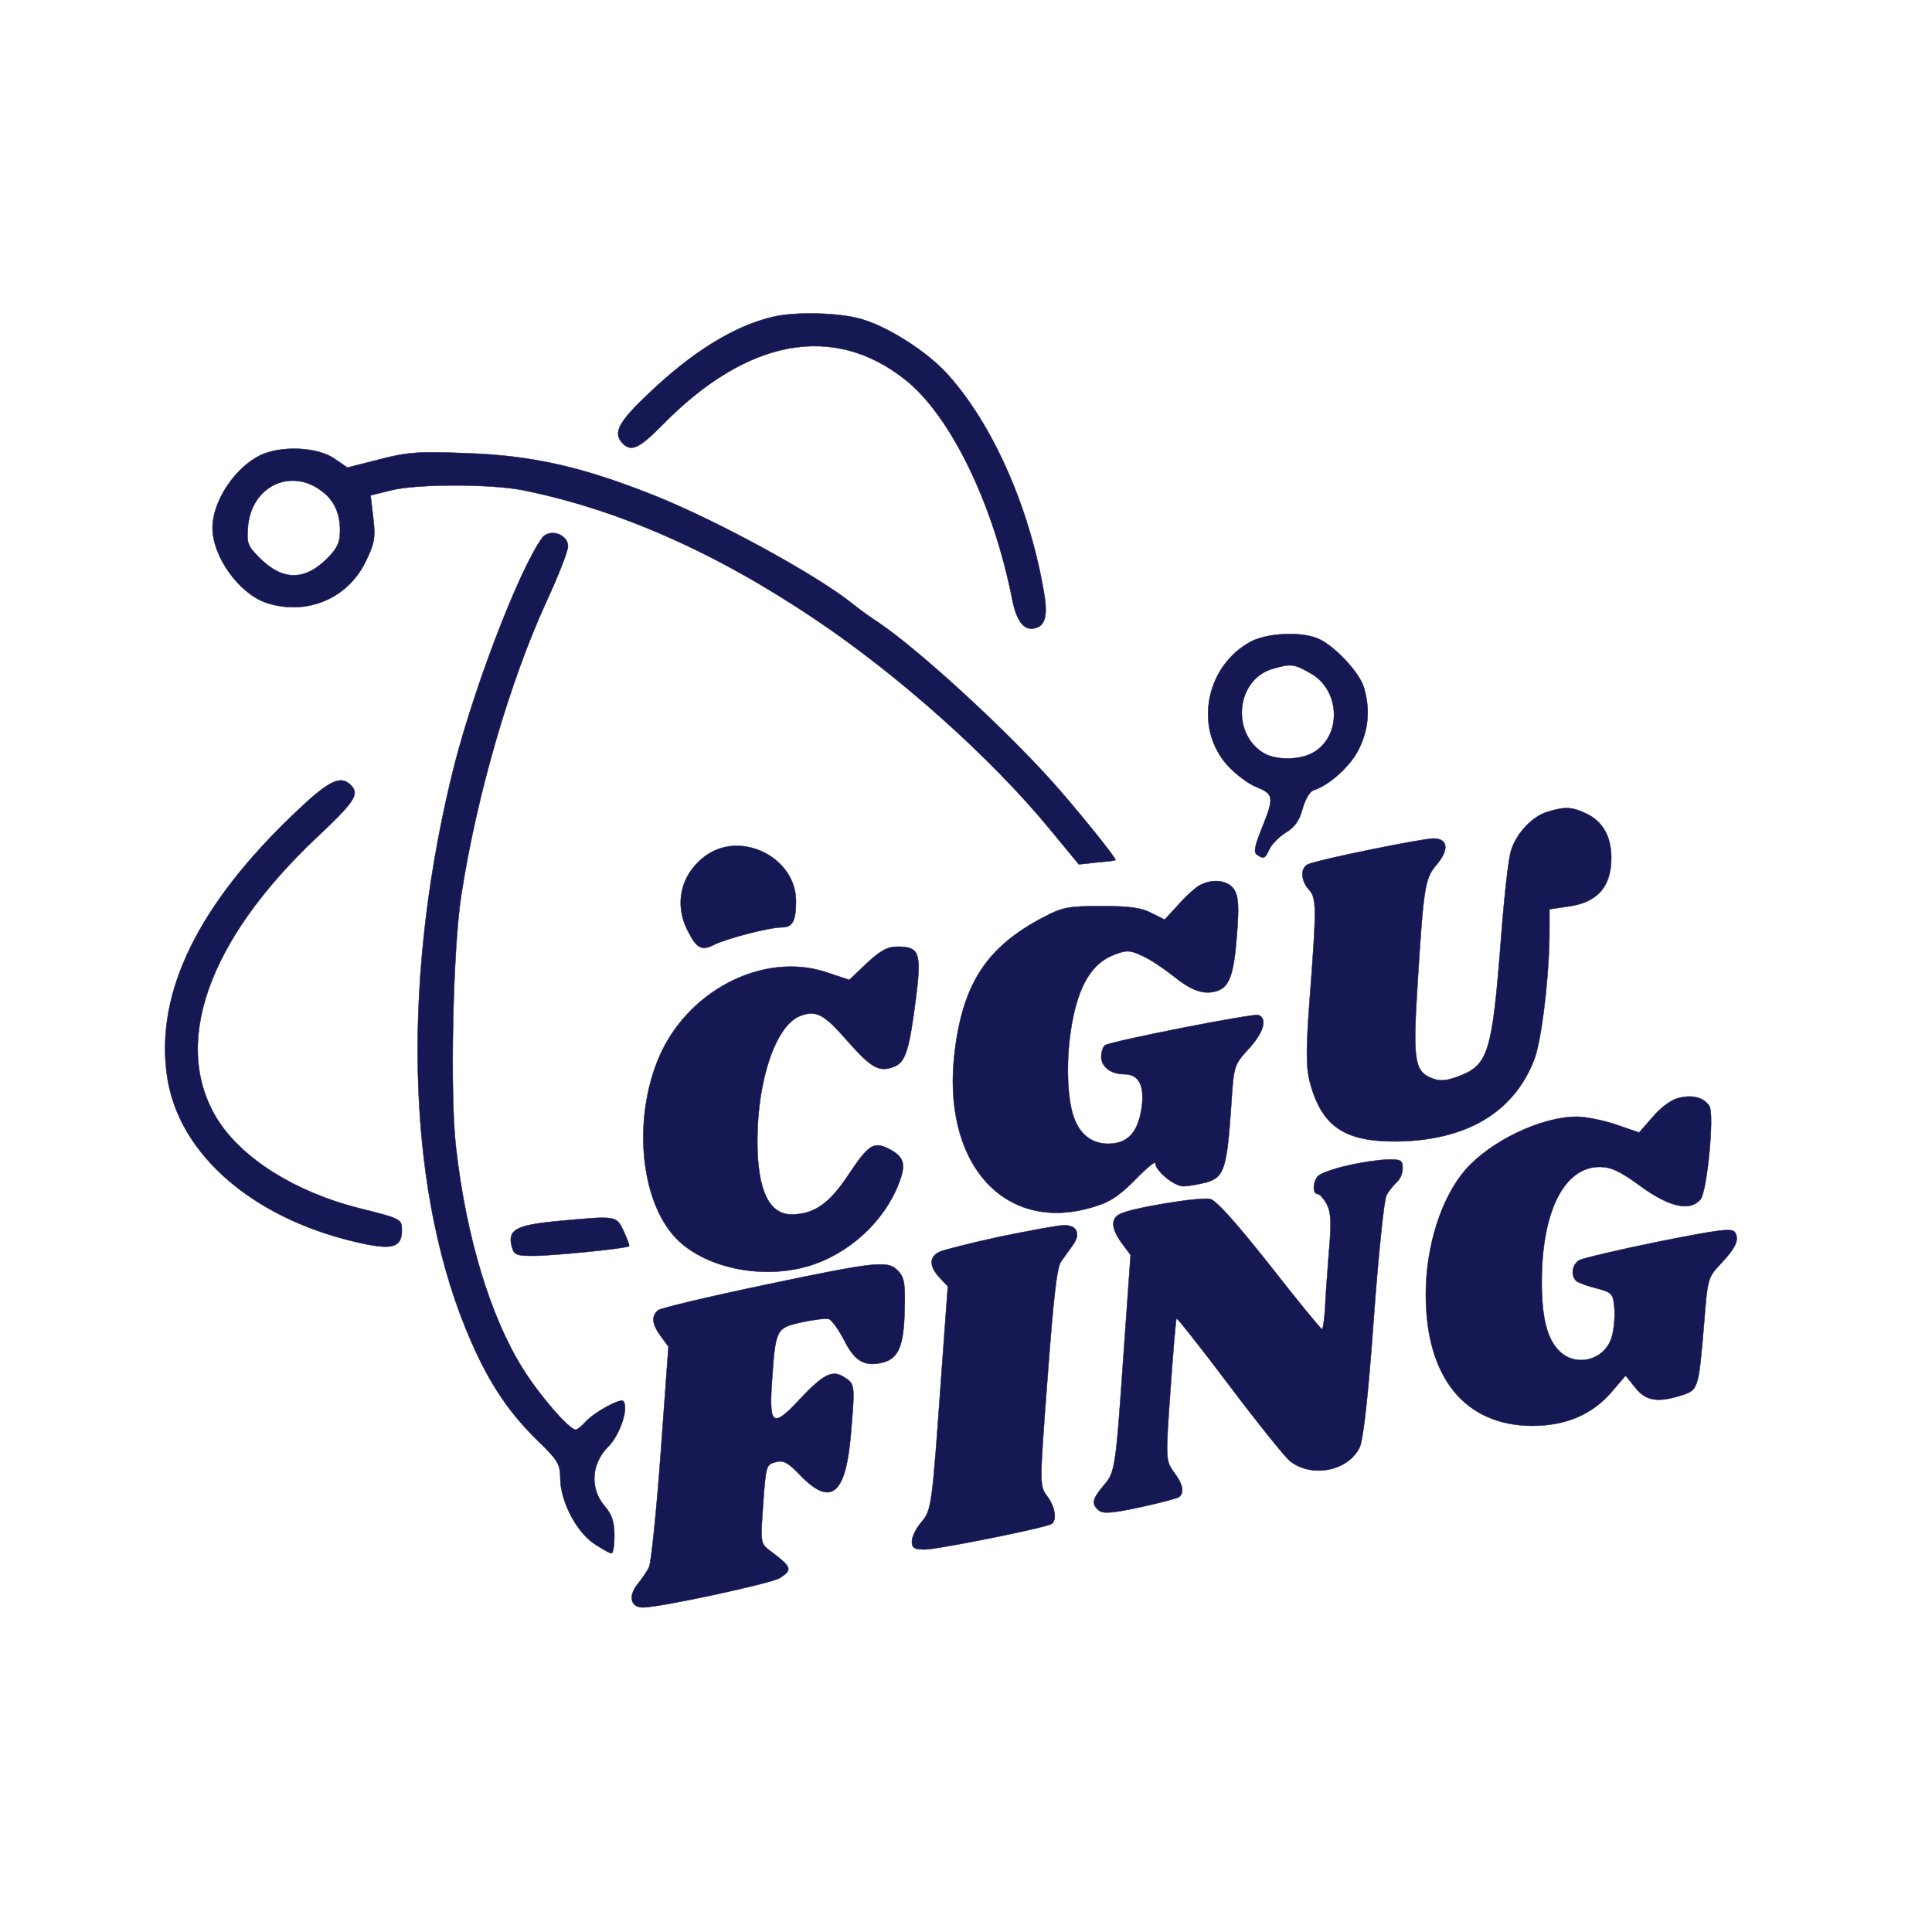
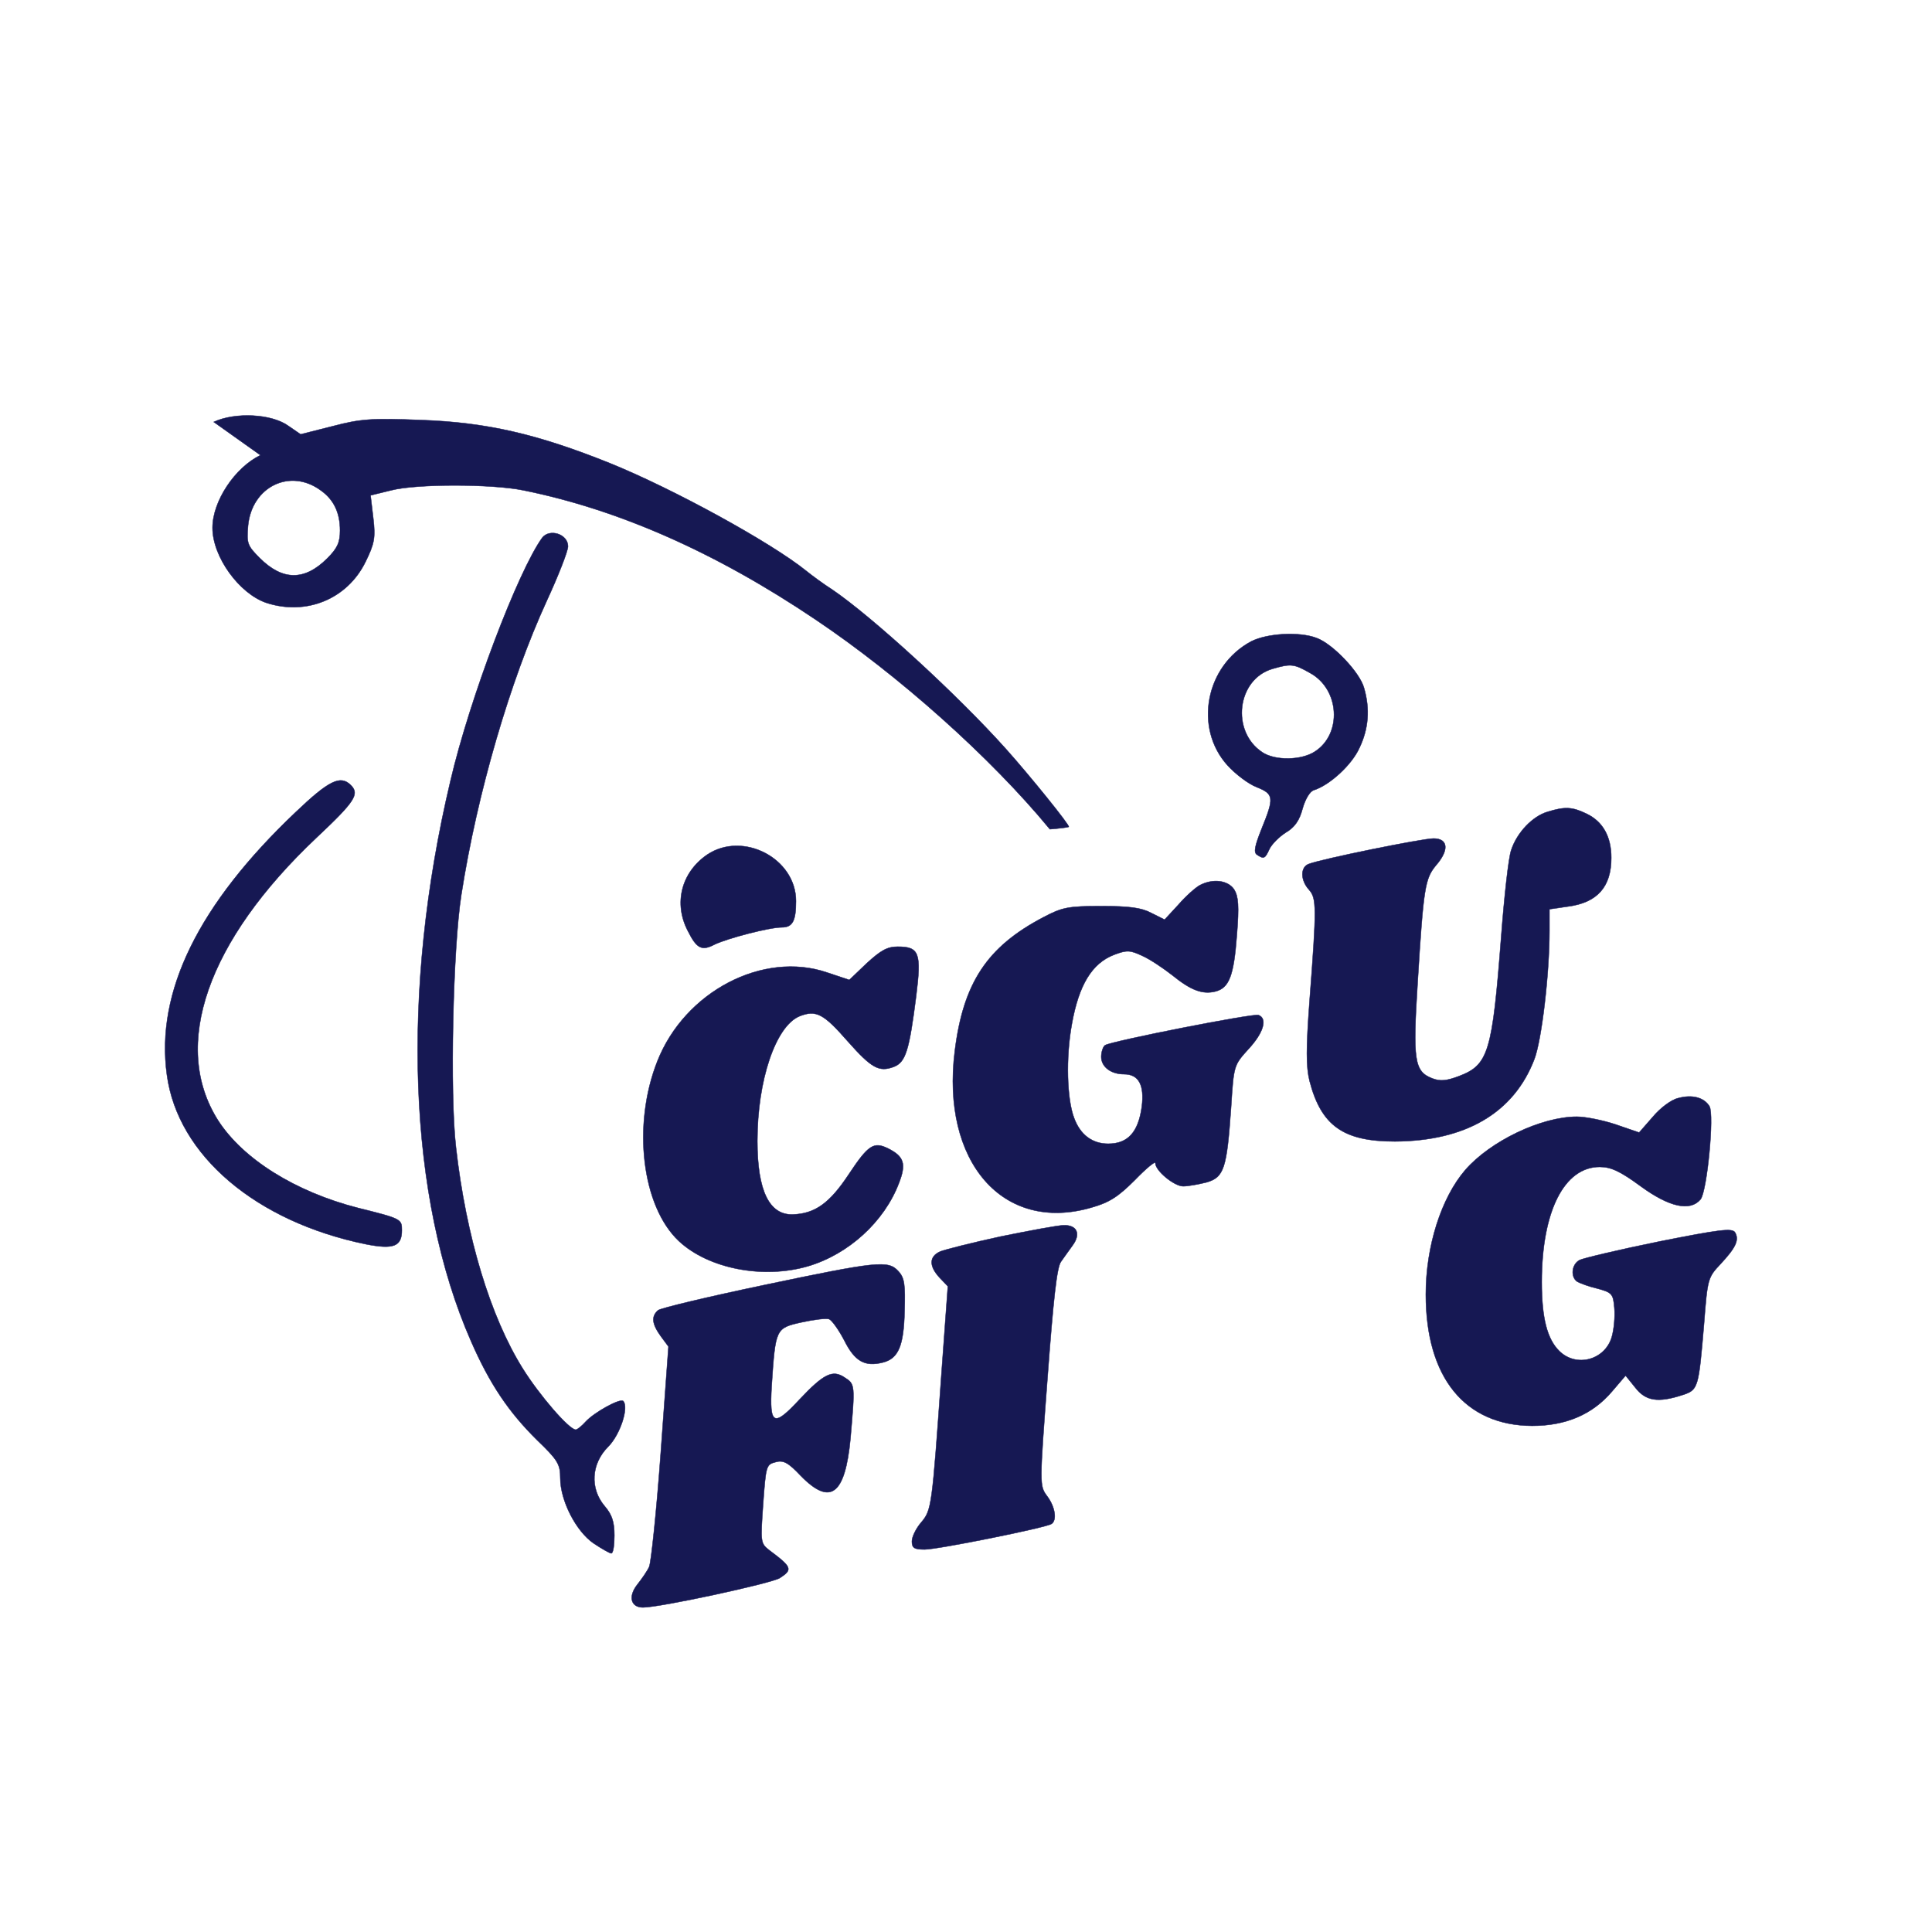
<svg xmlns="http://www.w3.org/2000/svg" version="1.0" width="500pt" height="500pt" viewBox="0 0 500 500" preserveAspectRatio="xMidYMid meet">
  <title>CGU logo</title>
  <g transform="translate(0,500) scale(0.1,-0.1)" fill="#161853" stroke="#161853">
-     <path d="M2000 4180 c-101 -24 -209 -91 -322 -199 -78 -74 -93 -102 -66 -129 22 -22 43 -12 103 49 218 222 441 264 627 117 117 -92 229 -321 278 -571 12 -59 33 -83 64 -71 23 9 28 37 16 101 -39 219 -135 432 -251 558 -52 56 -150 119 -219 139 -57 17 -171 20 -230 6z" />
-     <path d="M674 3822 c-66 -32 -124 -119 -124 -188 0 -75 69 -170 139 -194 104 -34 210 10 257 106 23 47 26 62 20 113 l-7 59 53 13 c65 17 260 17 343 0 247 -50 498 -161 755 -334 216 -145 454 -357 607 -543 l75 -91 46 5 c26 2 48 5 49 6 4 3 -102 134 -162 201 -126 141 -347 343 -450 413 -22 14 -52 36 -68 49 -92 74 -344 212 -507 278 -189 76 -320 106 -490 112 -127 5 -156 3 -228 -16 l-83 -21 -32 22 c-43 31 -137 36 -193 10z m156 -91 c34 -24 50 -58 50 -104 0 -31 -7 -46 -33 -72 -59 -59 -116 -58 -175 1 -32 32 -34 38 -30 84 10 101 109 149 188 91z" />
+     <path d="M674 3822 c-66 -32 -124 -119 -124 -188 0 -75 69 -170 139 -194 104 -34 210 10 257 106 23 47 26 62 20 113 l-7 59 53 13 c65 17 260 17 343 0 247 -50 498 -161 755 -334 216 -145 454 -357 607 -543 c26 2 48 5 49 6 4 3 -102 134 -162 201 -126 141 -347 343 -450 413 -22 14 -52 36 -68 49 -92 74 -344 212 -507 278 -189 76 -320 106 -490 112 -127 5 -156 3 -228 -16 l-83 -21 -32 22 c-43 31 -137 36 -193 10z m156 -91 c34 -24 50 -58 50 -104 0 -31 -7 -46 -33 -72 -59 -59 -116 -58 -175 1 -32 32 -34 38 -30 84 10 101 109 149 188 91z" />
    <path d="M1403 3608 c-62 -86 -187 -414 -237 -628 -130 -547 -110 -1080 53 -1451 48 -110 97 -183 171 -256 53 -51 60 -62 60 -98 0 -59 41 -138 86 -169 21 -14 42 -26 46 -26 5 0 8 21 8 46 0 35 -6 54 -25 76 -39 46 -35 110 9 154 31 31 54 102 39 118 -8 8 -75 -29 -97 -53 -11 -12 -22 -21 -26 -21 -17 0 -94 89 -137 158 -84 134 -147 342 -173 573 -16 136 -8 516 14 654 41 263 126 553 221 760 30 65 55 129 55 141 0 32 -48 47 -67 22z" />
    <path d="M3238 3340 c-118 -63 -149 -224 -61 -321 20 -22 54 -48 75 -56 45 -18 46 -27 13 -108 -18 -45 -21 -61 -12 -67 18 -12 21 -10 32 14 6 13 25 32 42 43 24 14 36 32 44 62 7 25 19 45 29 48 41 13 98 65 118 109 24 50 28 101 12 156 -11 40 -81 114 -123 129 -45 17 -128 12 -169 -9z m153 -82 c76 -42 83 -157 12 -203 -35 -23 -103 -24 -136 -2 -82 54 -66 189 26 216 48 14 56 13 98 -11z" />
    <path d="M765 2898 c-251 -238 -363 -465 -333 -680 28 -208 231 -380 515 -438 71 -14 93 -6 93 36 0 29 -1 30 -114 58 -163 42 -298 127 -362 227 -122 193 -28 464 255 731 100 94 112 113 89 136 -27 27 -57 12 -143 -70z" />
    <path d="M4005 2899 c-38 -11 -79 -53 -94 -99 -7 -19 -18 -120 -26 -225 -23 -299 -33 -331 -109 -360 -32 -12 -48 -14 -69 -6 -47 18 -51 46 -38 251 15 243 19 266 47 300 35 40 32 70 -6 70 -29 0 -290 -53 -323 -66 -22 -8 -22 -42 1 -67 19 -22 20 -42 1 -289 -9 -122 -9 -168 0 -205 30 -116 87 -157 221 -157 183 1 308 74 361 213 19 50 39 221 39 332 l0 56 48 7 c76 10 112 51 112 126 0 55 -22 94 -64 114 -37 18 -56 19 -101 5z" />
    <path d="M1830 2788 c-67 -46 -87 -126 -50 -197 23 -46 36 -53 70 -35 34 16 141 44 173 44 28 0 37 16 37 68 0 111 -138 182 -230 120z" />
    <path d="M3105 2709 c-11 -6 -36 -28 -55 -50 l-36 -39 -34 17 c-26 14 -58 18 -130 18 -85 0 -101 -3 -150 -29 -145 -76 -207 -169 -229 -346 -36 -287 125 -472 354 -405 46 13 69 28 112 71 29 30 53 50 53 44 0 -20 49 -60 72 -60 13 0 40 5 60 10 46 13 53 36 64 194 7 109 7 109 45 151 39 42 50 79 26 88 -13 5 -379 -67 -397 -78 -5 -3 -10 -17 -10 -30 0 -26 25 -45 59 -45 38 0 53 -28 46 -84 -9 -66 -36 -96 -87 -96 -41 0 -72 23 -88 66 -19 49 -22 157 -6 244 18 101 52 157 109 179 34 13 42 12 74 -3 20 -9 54 -32 77 -50 48 -39 78 -50 111 -42 36 9 48 40 56 146 6 76 4 100 -7 118 -16 24 -55 29 -89 11z" />
    <path d="M2243 2507 l-45 -43 -57 19 c-166 57 -369 -49 -440 -230 -65 -165 -40 -375 56 -465 76 -71 217 -99 334 -65 105 31 197 115 235 214 20 51 14 70 -28 91 -37 18 -51 9 -102 -68 -49 -74 -87 -101 -144 -103 -61 -2 -92 61 -92 190 0 157 47 297 109 323 43 17 62 7 125 -65 62 -70 81 -80 119 -66 31 12 40 42 58 183 14 112 8 128 -48 128 -27 0 -44 -10 -80 -43z" />
    <path d="M4343 2158 c-18 -4 -47 -26 -66 -49 l-35 -40 -61 21 c-33 11 -78 20 -100 20 -92 0 -224 -63 -289 -138 -62 -72 -102 -197 -102 -322 0 -215 101 -339 275 -340 87 0 156 29 207 89 l35 41 25 -31 c27 -35 59 -40 123 -19 40 13 41 18 55 184 9 117 10 120 43 155 39 42 49 62 37 82 -8 11 -40 7 -196 -24 -103 -21 -196 -43 -206 -48 -21 -11 -24 -44 -6 -56 7 -4 31 -13 53 -18 37 -10 40 -14 43 -50 2 -22 -1 -56 -7 -76 -18 -59 -92 -79 -136 -35 -31 31 -45 85 -45 178 0 183 58 298 150 298 29 0 53 -11 106 -50 74 -54 128 -66 155 -34 17 21 36 220 23 241 -14 23 -45 31 -81 21z" />
-     <path d="M3485 1983 c-32 -7 -65 -19 -72 -25 -15 -12 -18 -48 -3 -48 5 0 16 -12 24 -27 11 -22 12 -49 5 -126 -4 -53 -9 -120 -10 -147 -2 -28 -5 -50 -8 -50 -3 1 -64 75 -135 166 -88 111 -138 167 -154 171 -26 6 -204 -23 -234 -39 -24 -12 -22 -38 5 -75 l23 -31 -18 -254 c-21 -304 -22 -308 -53 -344 -28 -33 -31 -47 -11 -63 11 -9 35 -7 105 8 51 11 96 23 101 26 16 10 12 34 -12 65 -21 30 -22 31 -9 212 7 101 14 184 16 186 1 2 63 -76 136 -173 73 -97 144 -185 157 -196 57 -45 152 -26 181 36 9 19 22 133 36 330 12 166 27 310 33 321 6 12 18 26 26 34 9 7 16 23 16 36 0 22 -4 24 -42 23 -24 -1 -70 -8 -103 -16z" />
-     <path d="M1435 1839 c-99 -10 -121 -22 -111 -63 6 -24 11 -26 57 -26 50 0 241 19 247 25 2 1 -5 19 -14 39 -20 41 -17 40 -179 25z" />
    <path d="M2590 1800 c-74 -16 -145 -34 -157 -39 -29 -13 -29 -38 -1 -68 l21 -22 -17 -233 c-24 -338 -25 -346 -52 -378 -13 -15 -24 -37 -24 -49 0 -17 6 -21 33 -21 34 0 312 56 328 66 15 9 10 44 -11 72 -20 27 -20 28 1 307 15 201 24 286 35 300 8 11 21 30 30 42 22 30 11 53 -23 52 -15 0 -89 -14 -163 -29z" />
    <path d="M1976 1674 c-143 -30 -265 -59 -273 -65 -18 -16 -16 -35 7 -67 l20 -27 -20 -275 c-11 -151 -25 -284 -30 -295 -5 -11 -19 -31 -30 -45 -25 -31 -18 -60 14 -60 44 0 331 62 354 76 34 22 32 28 -27 72 -23 18 -23 21 -16 120 7 98 8 102 32 108 20 6 33 -1 65 -35 77 -79 115 -50 129 96 12 139 12 141 -15 158 -31 21 -54 10 -117 -57 -67 -72 -78 -67 -72 35 10 149 10 150 78 165 32 7 64 11 71 8 7 -3 25 -28 39 -55 27 -54 53 -69 100 -57 40 10 54 43 56 133 2 68 0 86 -16 103 -26 29 -54 26 -349 -36z" />
  </g>
</svg>